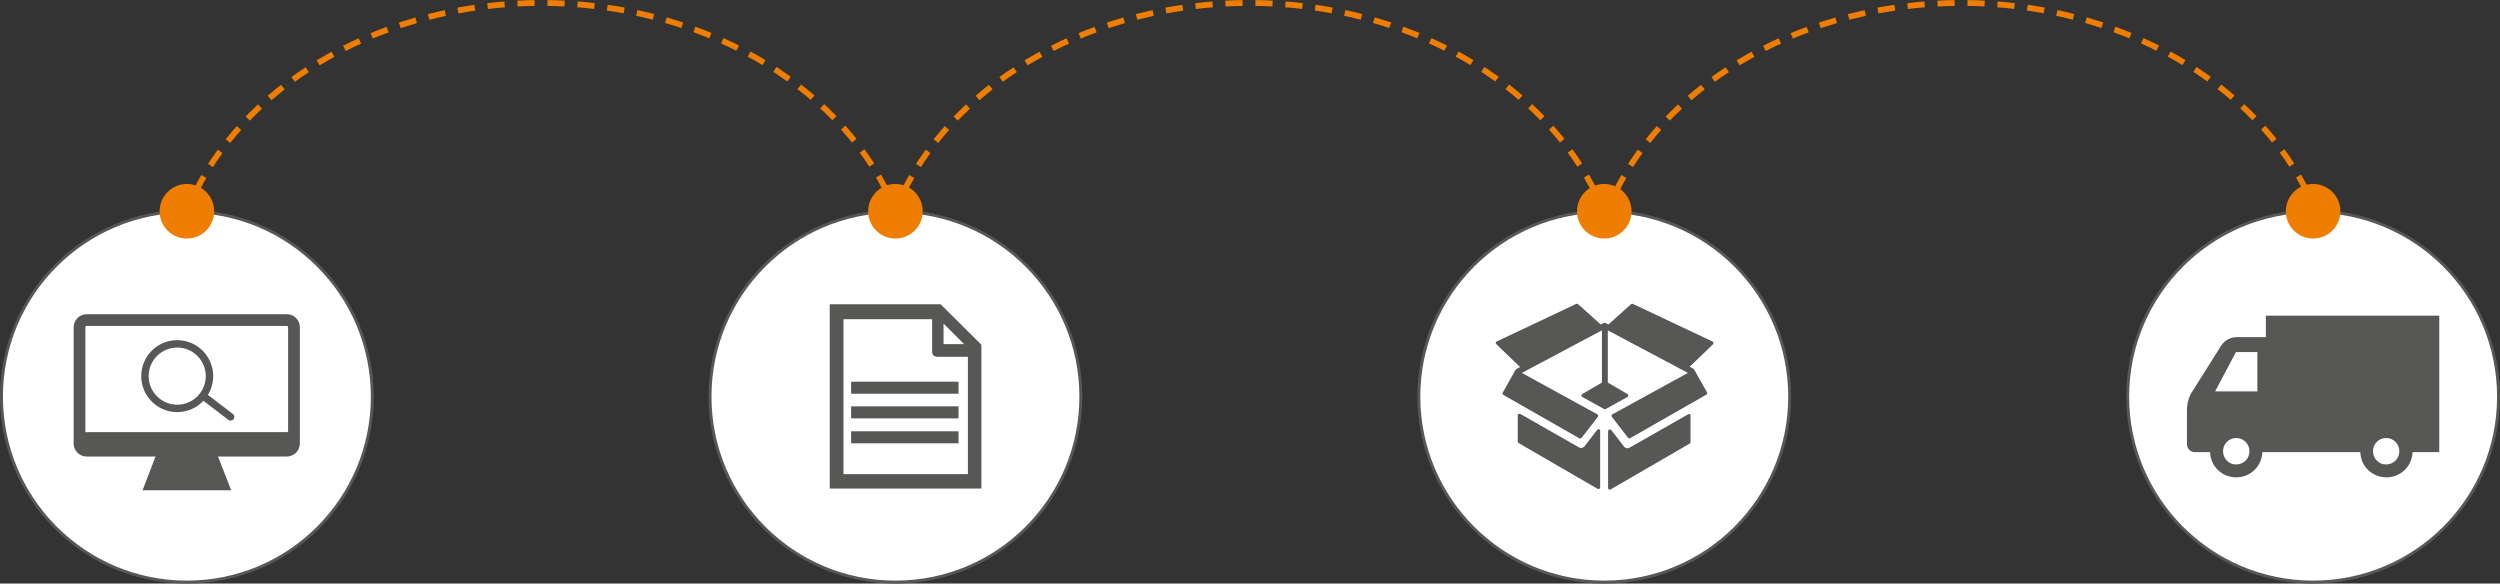
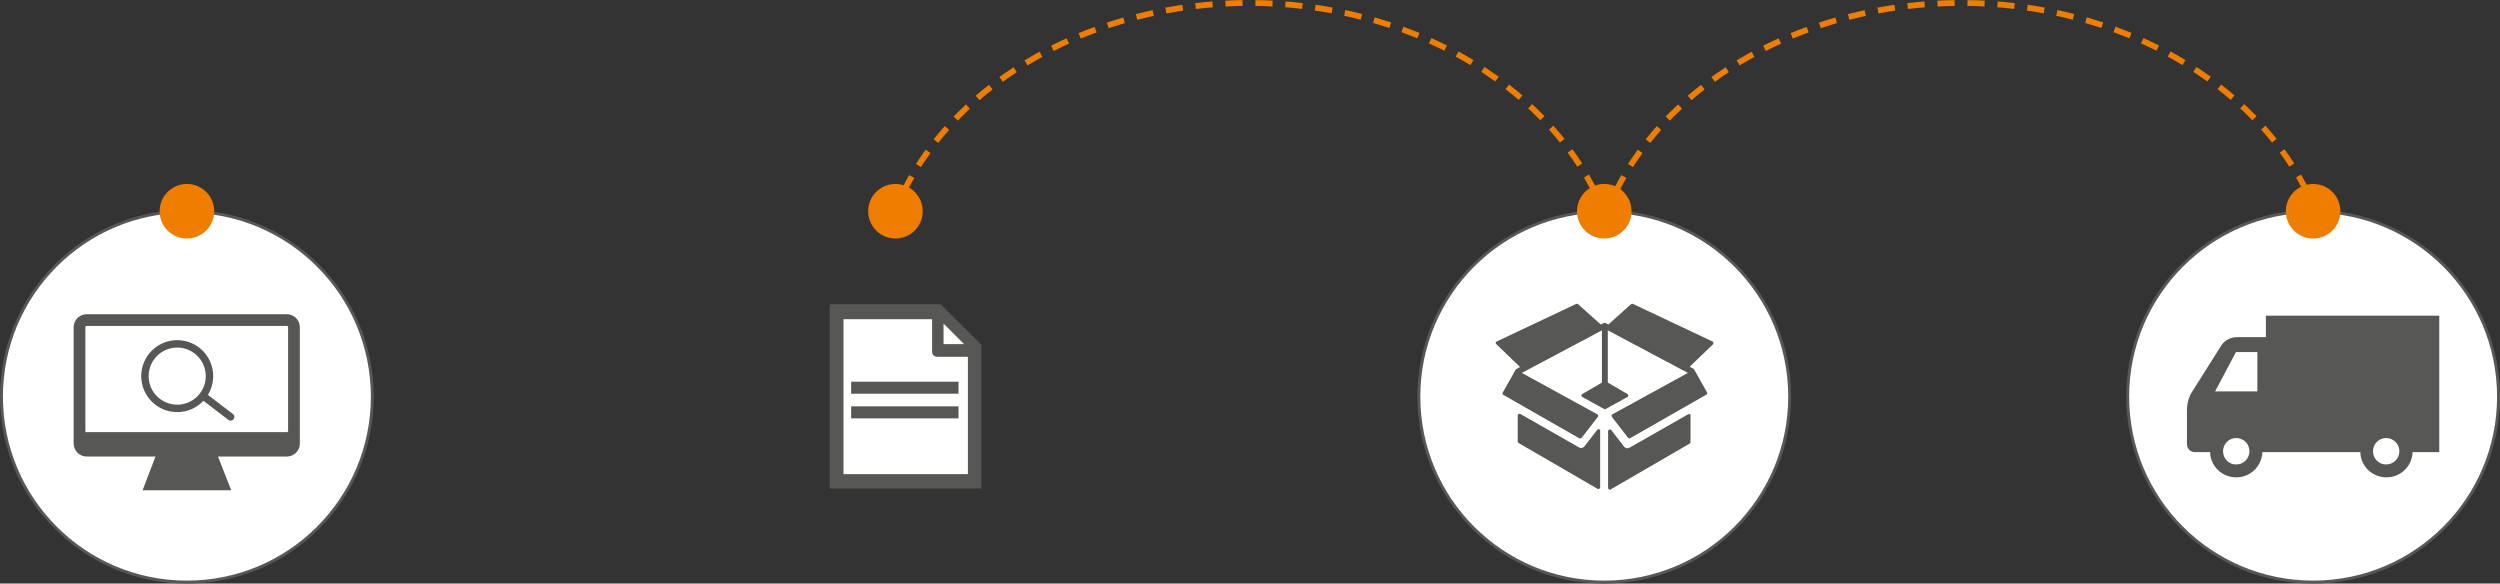
<svg xmlns="http://www.w3.org/2000/svg" version="1.1" id="Calque_1" x="0px" y="0px" viewBox="553.2 31.8 852.1 198.9" style="enable-background:new 553.2 31.8 852.1 198.9;" xml:space="preserve">
  <rect x="553.2" y="31.8" width="852.1" height="198.9" fill="#333333" stroke="none" />
  <style type="text/css">
	.st0{fill:#FFFFFF;stroke:#575756;stroke-miterlimit:10;}
	.st1{fill:#575756;}
	.st2{fill:#FFFFFF;}
	.st3{fill:none;stroke:#575756;stroke-width:2.531;stroke-linecap:round;stroke-miterlimit:10;}
	.st4{fill:#FFFFFF;stroke:#575756;stroke-width:2.531;stroke-miterlimit:10;}
	.st5{fill:#EF7D00;}
	.st6{fill:none;stroke:#EF7D00;stroke-width:2;stroke-miterlimit:10;}
	.st7{fill:none;stroke:#EF7D00;stroke-width:2;stroke-miterlimit:10;stroke-dasharray:5.845,4.383;}
</style>
  <g>
    <g>
      <circle class="st0" cx="616.9" cy="167" r="63.2" />
      <g>
        <path class="st1" d="M655.4,183c0,2.4-2,4.4-4.4,4.4h-68.3c-2.4,0-4.4-2-4.4-4.4v-39.7c0-2.4,2-4.4,4.4-4.4H651     c2.4,0,4.4,2,4.4,4.4V183z" />
        <path class="st2" d="M582.7,179.2c-0.2,0-0.4-0.2-0.4-0.4v-35.5c0-0.2,0.2-0.4,0.4-0.4H651c0.2,0,0.4,0.2,0.4,0.4v35.4     c0,0.2-0.2,0.4-0.4,0.4h-68.3V179.2z" />
        <g>
          <line class="st3" x1="613.6" y1="160" x2="631.8" y2="173.9" />
          <circle class="st4" cx="613.6" cy="160" r="11" />
        </g>
        <polygon class="st1" points="627,186.1 623.1,186.1 610.6,186.1 606.7,186.1 601.8,198.9 610.6,198.9 623.1,198.9 632,198.9         " />
      </g>
    </g>
    <circle class="st5" cx="616.9" cy="103.8" r="9.3" />
  </g>
  <g>
    <g>
-       <circle class="st0" cx="858.4" cy="167" r="63.2" />
      <polygon class="st2" points="838.7,138.2 872.9,138.2 885,150.9 885,196.7 838.2,196.7   " />
      <g>
        <path class="st1" d="M873.8,135.5H836v62.8h51.7v-49L873.8,135.5z M874.8,147.1v-0.7v-0.7v-1.3v-0.7V143v-0.6v-0.3l0.3,0.3     l0.6,0.6l6.1,6.1h-1.2h-0.4h-0.4h-5V147.1z M883,193.4h-42.3v-52.8h30.2v2.5v0.3v0.3v0.6v0.7v0.7v1.2v0.7v0.7v3.5     c0,0.7,0.5,1.4,1.2,1.5c0.1,0,0.3,0.1,0.4,0.1h6.4h1.3h0.4h0.4h2.1v40H883z" />
-         <rect x="843.3" y="178.8" class="st1" width="36.6" height="4.1" />
        <rect x="843.3" y="170.3" class="st1" width="36.6" height="4.1" />
        <rect x="843.3" y="161.9" class="st1" width="36.6" height="4.1" />
      </g>
    </g>
    <circle class="st5" cx="858.4" cy="103.8" r="9.3" />
  </g>
  <g>
    <g>
      <circle class="st0" cx="1100" cy="167" r="63.2" />
      <g>
        <path class="st1" d="M1098.3,178.1c-0.2-0.1-0.5,0-0.7,0.2l-4.4,5.7c-0.3,0.3-0.7,0.5-1.1,0.5c-0.2,0-0.5-0.1-0.7-0.2l-20-11.4     c-0.2-0.1-0.4-0.1-0.6,0c-0.2,0.1-0.3,0.3-0.3,0.5v8.9c0,0.2,0.1,0.4,0.3,0.5l26.9,15.6c0.1,0.1,0.2,0.1,0.3,0.1s0.2,0,0.3-0.1     c0.2-0.1,0.3-0.3,0.3-0.5v-19.3C1098.7,178.5,1098.5,178.2,1098.3,178.1z" />
        <path class="st1" d="M1129.2,173c-0.2-0.1-0.4-0.1-0.6,0l-20,11.4c-0.2,0.1-0.4,0.2-0.7,0.2c-0.4,0-0.8-0.2-1.1-0.5l-4.4-5.7     c-0.2-0.2-0.4-0.3-0.7-0.2c-0.2,0.1-0.4,0.3-0.4,0.6v19.3c0,0.2,0.1,0.4,0.3,0.5c0.1,0.1,0.2,0.1,0.3,0.1s0.2,0,0.3-0.1     l26.9-15.6c0.2-0.1,0.3-0.3,0.3-0.5v-8.9C1129.5,173.3,1129.4,173.1,1129.2,173z" />
        <path class="st1" d="M1137.2,148.6c0-0.2-0.2-0.4-0.3-0.4l-27.1-12.8c-0.2-0.1-0.5-0.1-0.7,0.1l-7.7,6.9l-1-0.5     c-0.2-0.1-0.4-0.1-0.6,0l-1,0.5l-7.7-6.9c-0.2-0.2-0.4-0.2-0.7-0.1l-27.1,12.8c-0.2,0.1-0.3,0.3-0.3,0.4c0,0.2,0,0.4,0.2,0.5     l8.1,7.8l-1.3,0.7c-0.1,0.1-0.2,0.1-0.2,0.2l-4.4,7.8c-0.2,0.3-0.1,0.7,0.2,0.8l25.9,14.8c0.3,0.1,0.6,0.1,0.8-0.2l5.5-7.1     c0.1-0.1,0.1-0.3,0.1-0.5c0-0.2-0.1-0.3-0.3-0.4l-25.7-14.1l27.3-14.5v17.8l-6.7,3.9c-0.2,0.1-0.3,0.3-0.3,0.5     c0,0.2,0.1,0.4,0.3,0.5l7.4,4.1c0.2,0.1,0.4,0.1,0.6,0l7.4-4.1c0.2-0.1,0.3-0.3,0.3-0.5c0-0.2-0.1-0.4-0.3-0.5l-6.7-3.9v-17.8     l27.3,14.5l-25.7,14.1c-0.2,0.1-0.3,0.2-0.3,0.4c0,0.2,0,0.3,0.1,0.5l5.5,7.1c0.1,0.2,0.3,0.2,0.5,0.2c0.1,0,0.2,0,0.3-0.1     l25.9-14.8c0.3-0.2,0.4-0.5,0.2-0.8l-4.4-7.8c-0.1-0.1-0.1-0.2-0.2-0.2l-1.3-0.7l8.1-7.8C1137.1,149,1137.2,148.8,1137.2,148.6z" />
      </g>
    </g>
    <circle class="st5" cx="1100" cy="103.8" r="9.3" />
  </g>
  <g>
    <g>
      <circle class="st0" cx="1341.6" cy="167" r="63.2" />
      <path class="st1" d="M1301.3,185.9h5.2c0,0.1,0,0.1,0,0.2c0.2,4.7,4.1,8.4,8.9,8.4s8.6-3.7,8.9-8.4c0-0.1,0-0.1,0-0.2h33.4    c0,0.1,0,0.1,0,0.2c0.2,4.7,4.1,8.4,8.9,8.4s8.6-3.7,8.9-8.4c0-0.1,0-0.1,0-0.2h0.2h8.9v-46.5h-59.1v7.3h-9.8    c-2.1,0-4.1,1-5.3,2.7l-9.9,15.7c0,0-1.9,2.5-1.9,6.5v11.6C1298.6,184.7,1299.8,185.9,1301.3,185.9z M1362,185.6    c0-2.5,2-4.5,4.5-4.5s4.5,2,4.5,4.5s-2,4.5-4.5,4.5C1364.1,190.2,1362,188.1,1362,185.6z M1310.9,185.6c0-2.5,2-4.5,4.5-4.5    s4.5,2,4.5,4.5s-2,4.5-4.5,4.5C1312.9,190.2,1310.9,188.1,1310.9,185.6z M1308.2,165.2l7.1-13.4h7.3v13.4H1308.2z" />
    </g>
    <circle class="st5" cx="1341.6" cy="103.8" r="9.3" />
  </g>
  <g>
    <g>
      <path class="st6" d="M616.9,103.8c0.4-0.9,0.7-1.8,1.1-2.7" />
-       <path class="st7" d="M619.9,97.1c18.7-37.7,64.4-64.3,117.8-64.3c54.3,0,100.6,27.5,118.7,66.2" />
      <path class="st6" d="M857.3,101.1c0.4,0.9,0.8,1.8,1.1,2.7" />
    </g>
  </g>
  <g>
    <g>
      <path class="st6" d="M858.2,103.8c0.4-0.9,0.7-1.8,1.1-2.7" />
      <path class="st7" d="M861.2,97.1c18.7-37.7,64.4-64.3,117.8-64.3c54.3,0,100.6,27.5,118.7,66.2" />
-       <path class="st6" d="M1098.6,101.1c0.4,0.9,0.8,1.8,1.1,2.7" />
    </g>
  </g>
  <g>
    <g>
      <path class="st6" d="M1100.9,103.8c0.4-0.9,0.7-1.8,1.1-2.7" />
      <path class="st7" d="M1103.9,97.1c18.7-37.7,64.4-64.3,117.8-64.3c54.3,0,100.6,27.5,118.7,66.2" />
      <path class="st6" d="M1341.3,101.1c0.4,0.9,0.8,1.8,1.1,2.7" />
    </g>
  </g>
</svg>